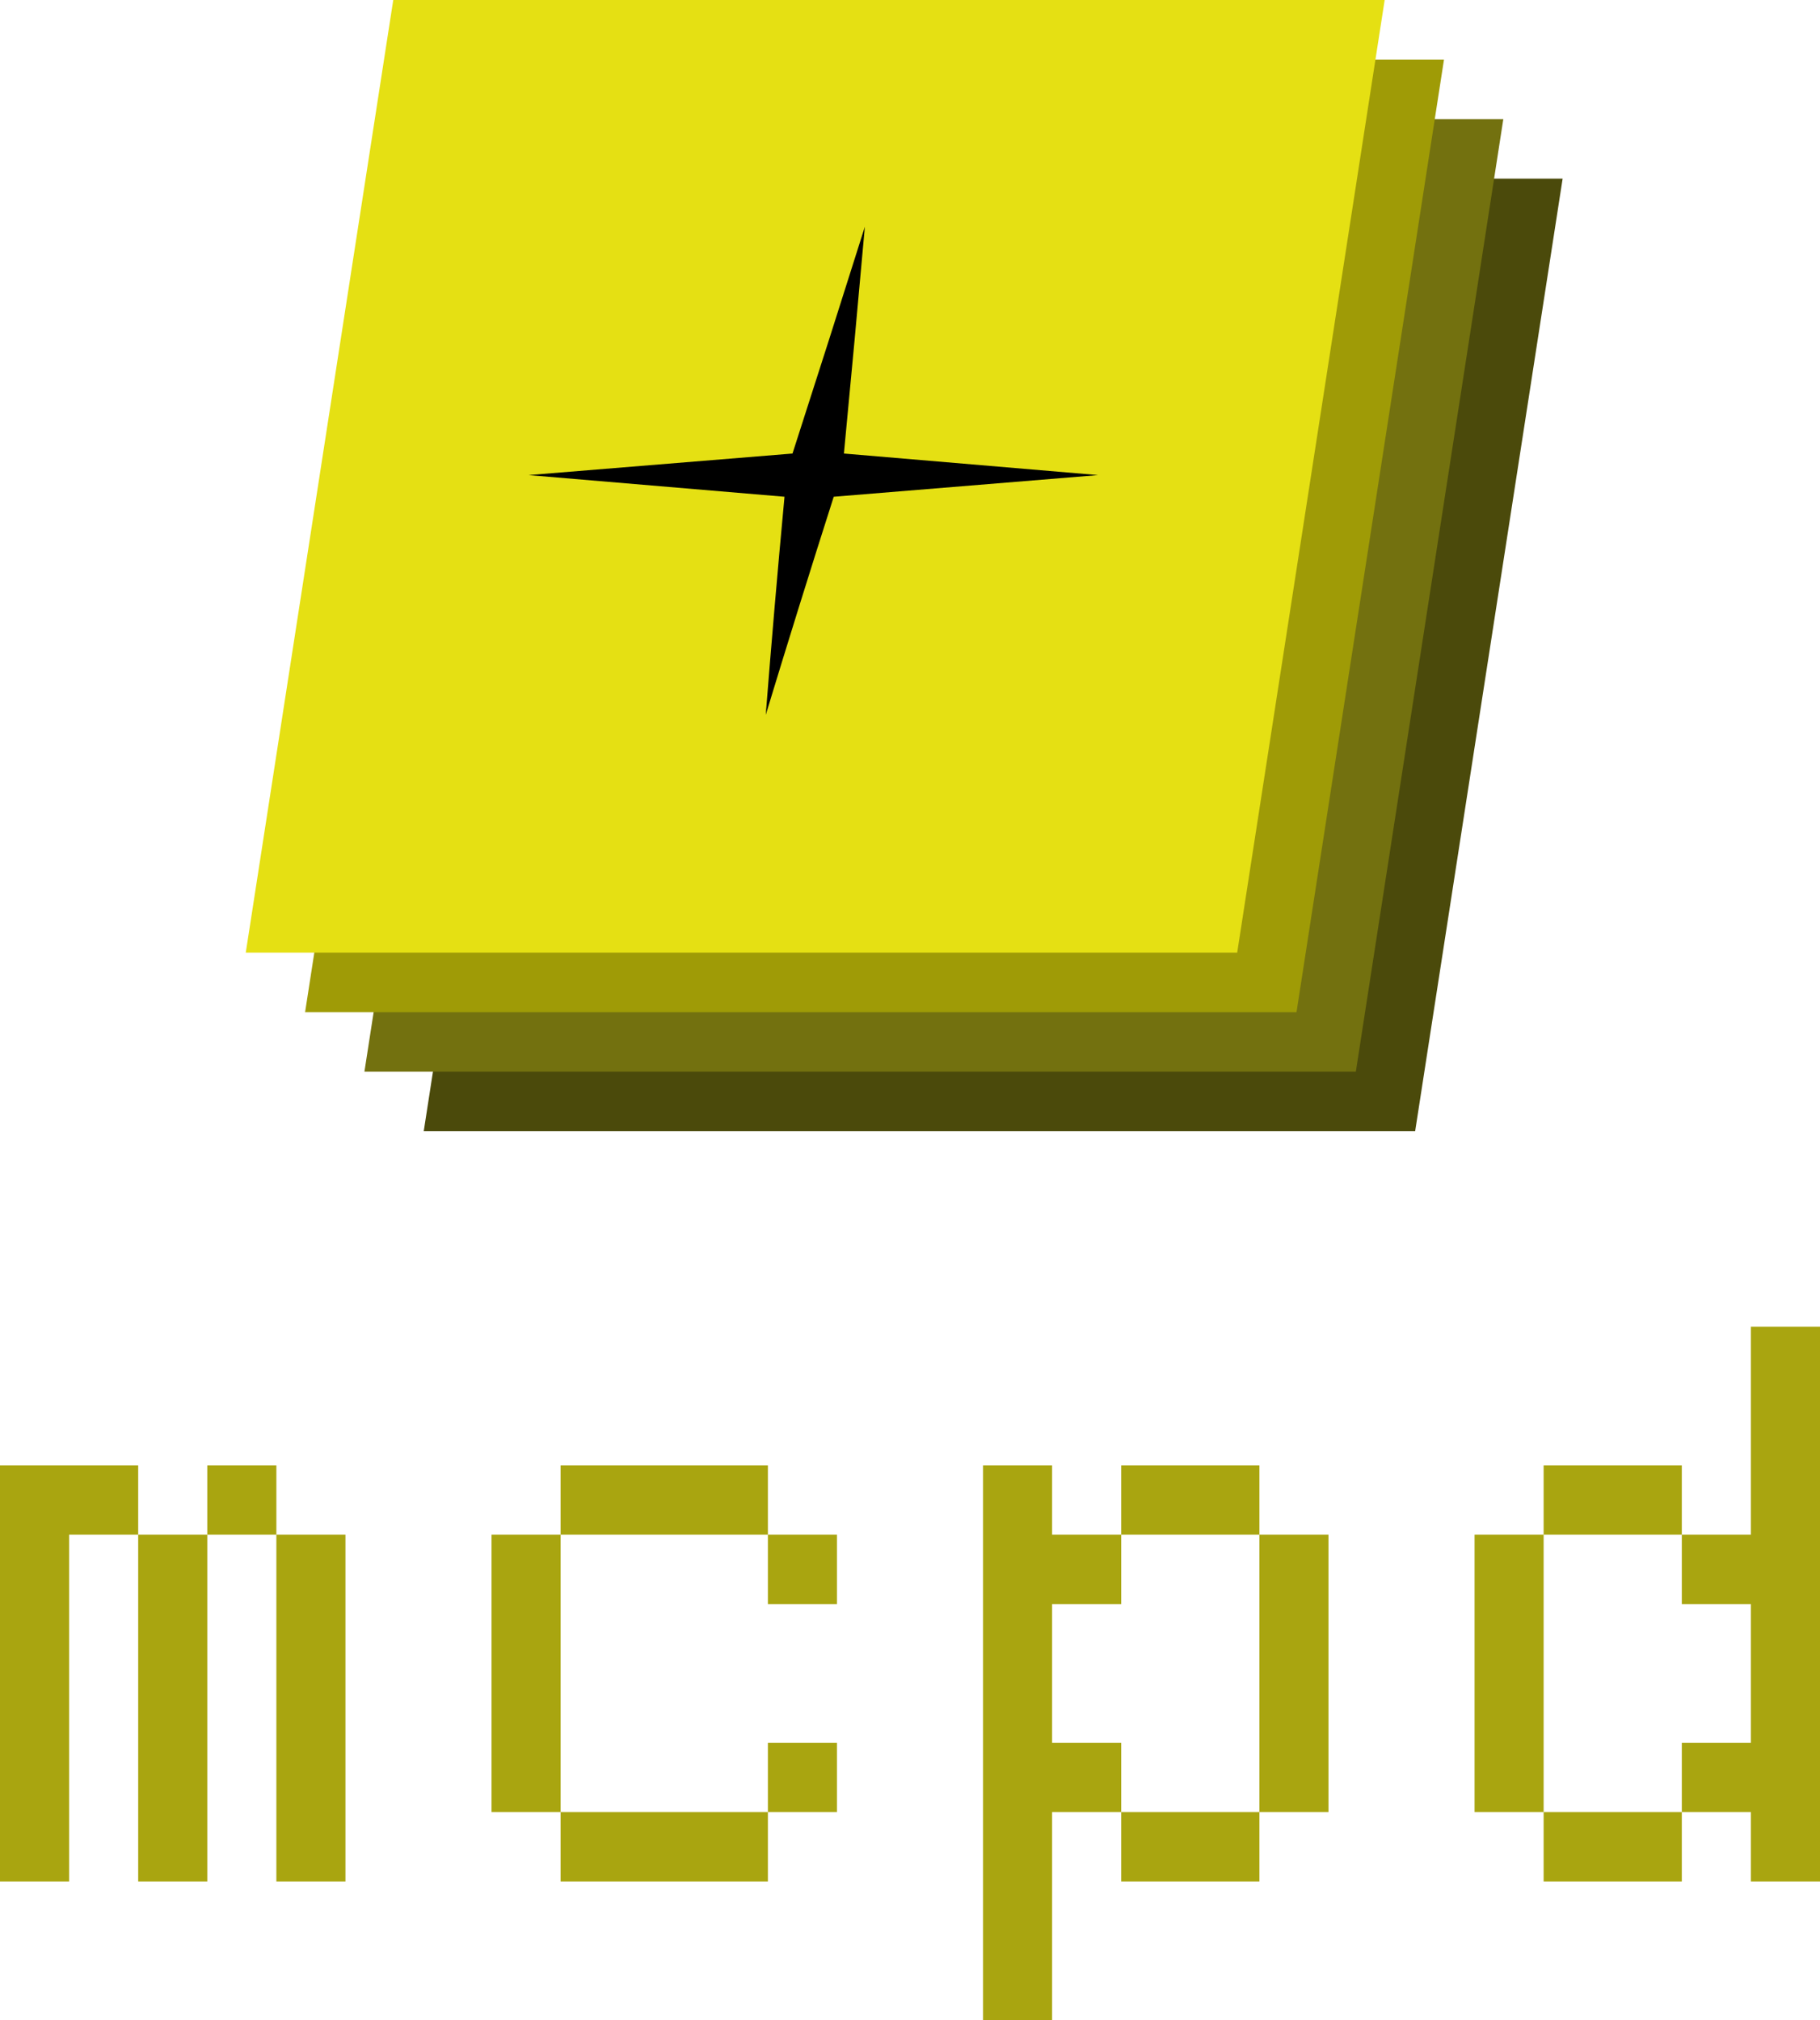
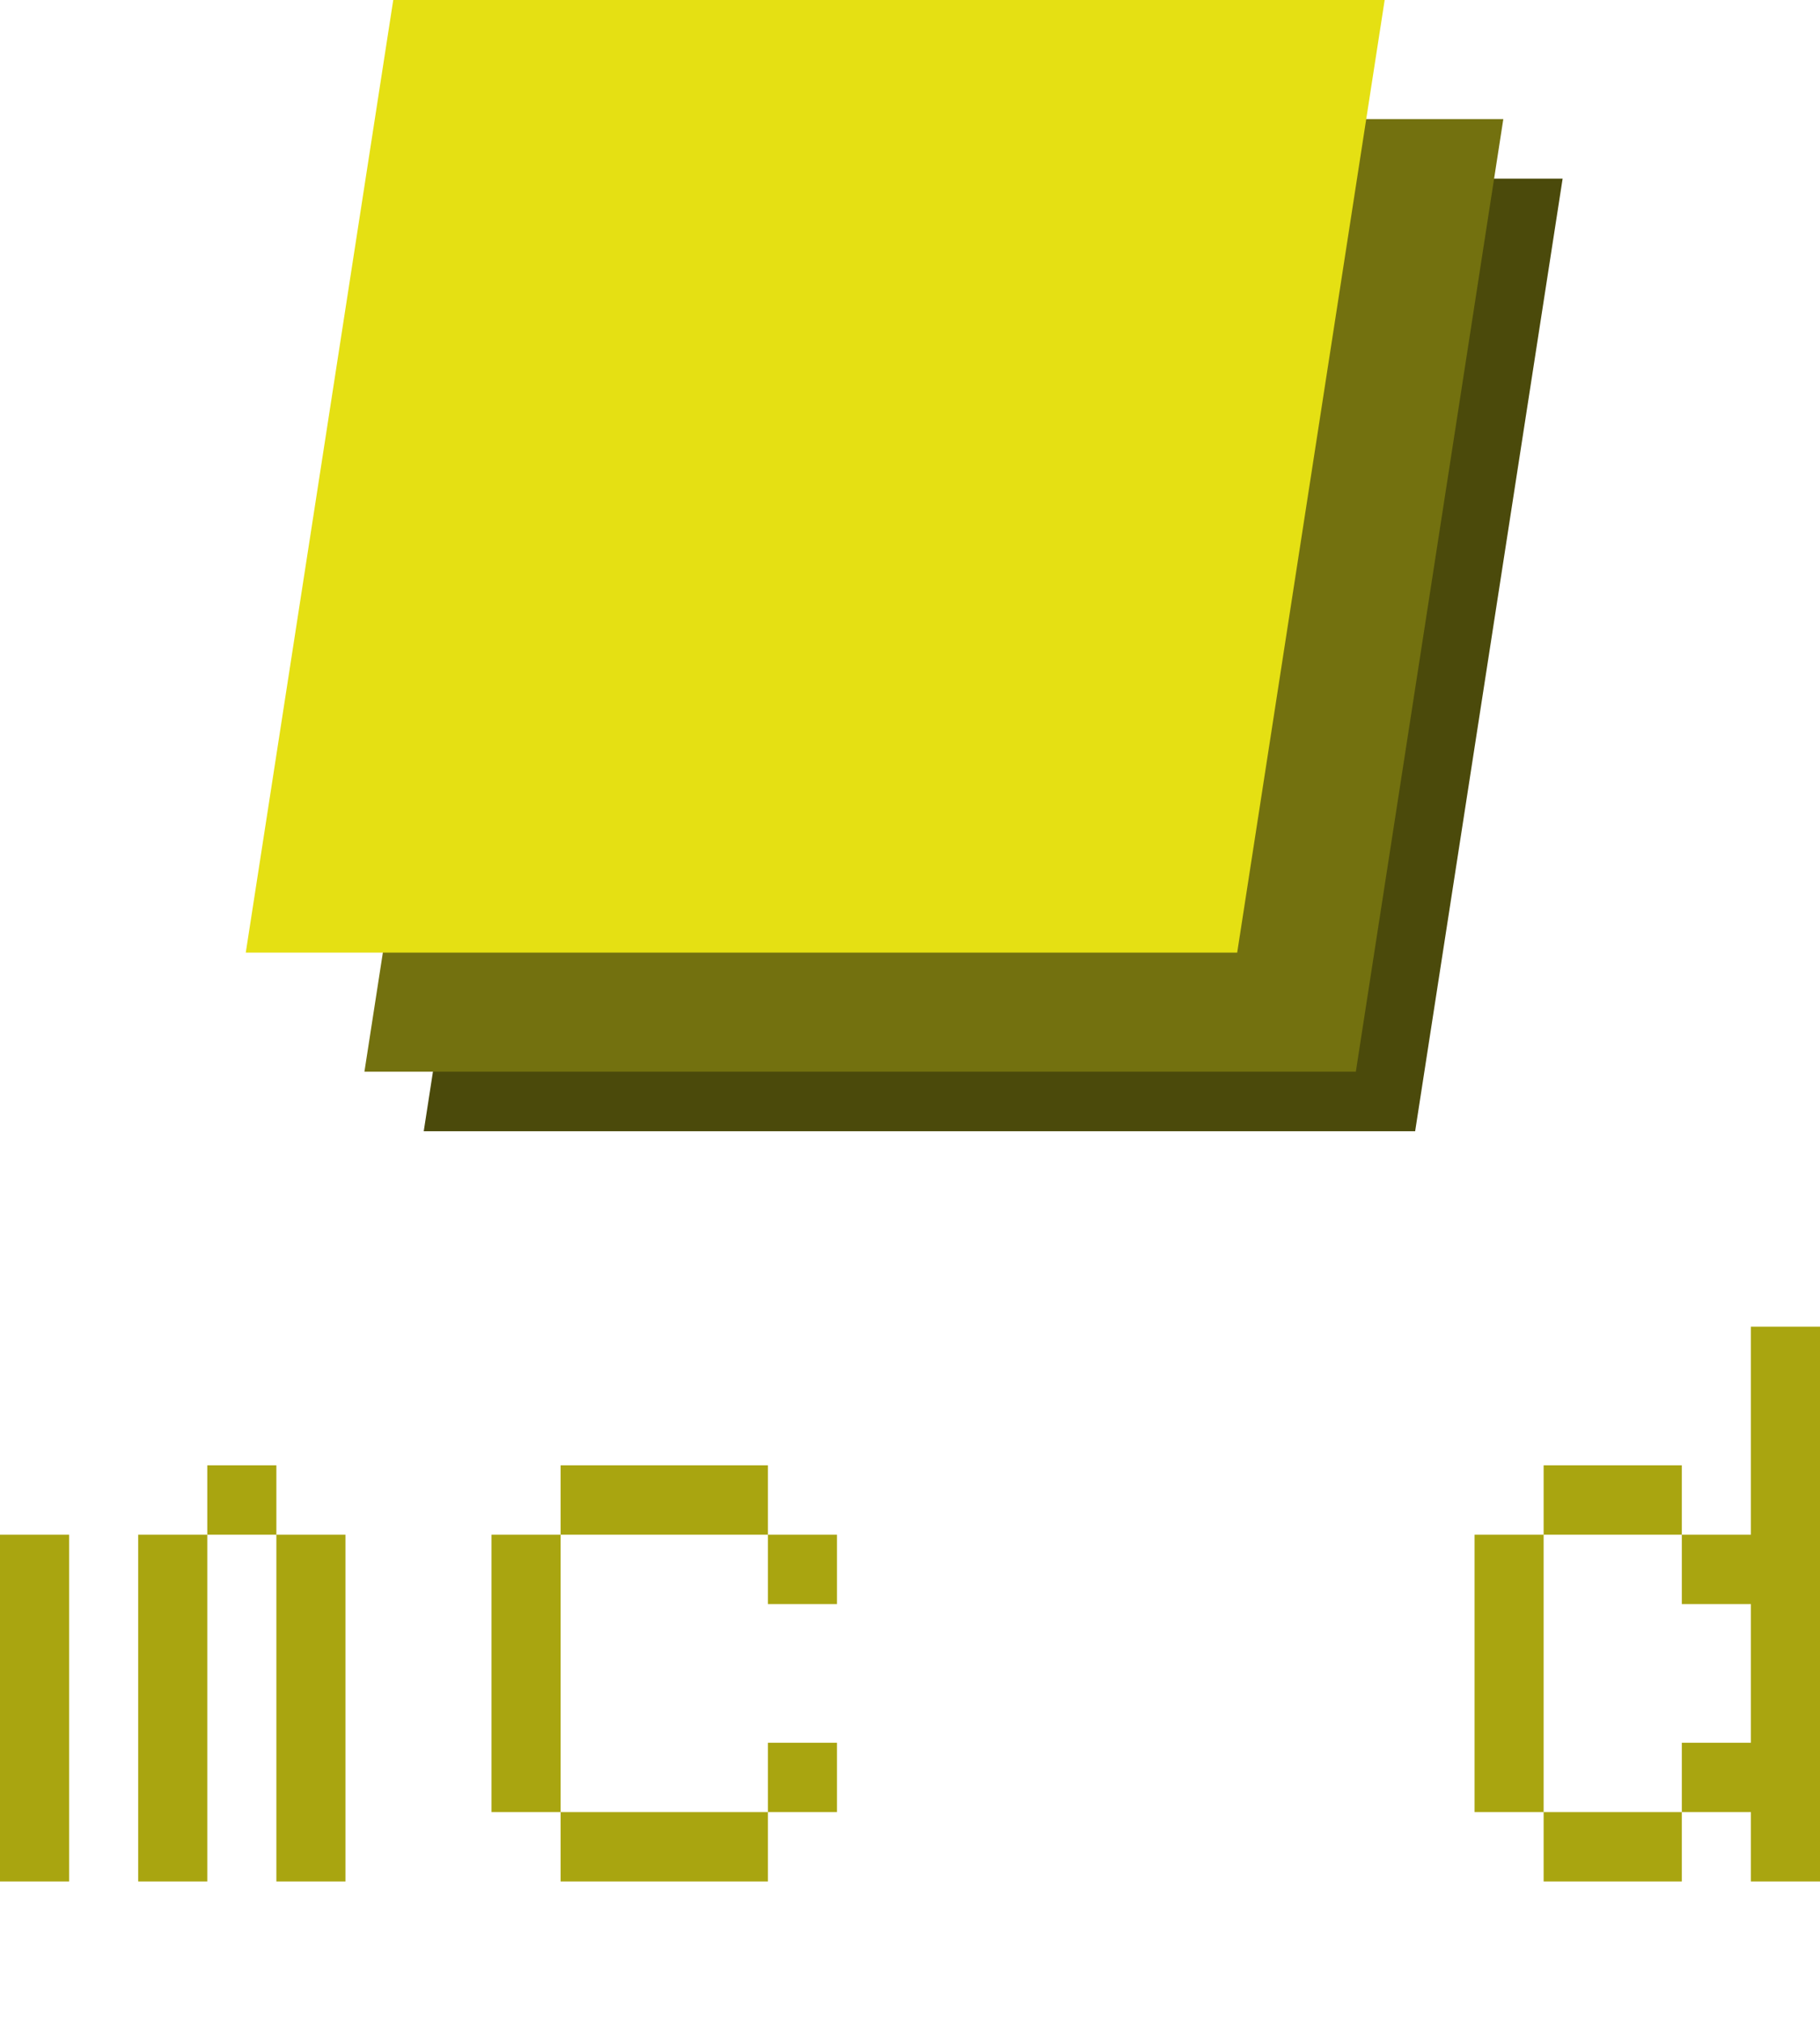
<svg xmlns="http://www.w3.org/2000/svg" width="109" height="121" viewBox="0 0 109 121" fill="none">
  <path d="M104.862 79.462H109V112.692H104.862V108.538H100.724V104.384H104.862V96.077H100.724V91.923H104.862V79.462ZM100.724 108.538V112.692H92.448V108.538H100.724ZM92.448 108.538H88.311V91.923H92.448V108.538ZM100.724 91.923H92.448V87.769H100.724V91.923Z" fill="#A9A510" />
-   <path d="M58.874 87.769H63.011V91.923H67.15V96.077H63.011V104.384H67.15V108.538H63.011V121H58.874V87.769ZM67.15 87.769H75.425V91.923H67.15V87.769ZM75.425 91.923H79.563V108.538H75.425V91.923ZM67.15 108.538H75.425V112.692H67.15V108.538Z" fill="#A9A510" />
  <path d="M33.575 87.769H45.989V91.923H33.575V87.769ZM29.437 91.923H33.575V108.538H29.437V91.923ZM33.575 108.538H45.989V112.692H33.575V108.538ZM45.989 91.923H50.126V96.077H45.989V91.923ZM45.989 104.384H50.126V108.538H45.989V104.384Z" fill="#A9A510" />
-   <path d="M0 87.769H8.276V91.923H4.138V112.692H0V87.769ZM8.276 91.923H12.414V112.692H8.276V91.923ZM16.552 91.923H12.414V87.769H16.552V91.923ZM16.552 91.923H20.69V112.692H16.552V91.923Z" fill="#A9A510" />
+   <path d="M0 87.769V91.923H4.138V112.692H0V87.769ZM8.276 91.923H12.414V112.692H8.276V91.923ZM16.552 91.923H12.414V87.769H16.552V91.923ZM16.552 91.923H20.69V112.692H16.552V91.923Z" fill="#A9A510" />
  <path d="M93.586 10.699L84.753 67.758H25.377L34.21 10.699H93.586Z" fill="#4B4A0B" />
  <path d="M90.034 7.132L81.201 64.192H21.825L30.657 7.132L90.034 7.132Z" fill="#73710F" />
-   <path d="M86.481 3.566L77.648 60.626H18.272L27.105 3.566L86.481 3.566Z" fill="#9F9B06" />
  <path d="M82.928 0L74.095 57.059H14.719L23.552 8.74584e-06L82.928 0Z" fill="#E5E013" />
-   <path d="M50.542 27.165C50.975 22.636 51.394 18.107 51.797 13.578C50.369 18.107 48.924 22.636 47.463 27.165C42.201 27.595 36.933 28.026 31.658 28.456C36.768 28.89 41.877 29.323 46.984 29.753C46.577 34.105 46.203 38.461 45.86 42.821C47.184 38.461 48.541 34.105 49.932 29.753C55.204 29.323 60.481 28.89 65.762 28.456C60.686 28.026 55.612 27.595 50.542 27.165Z" fill="black" />
</svg>